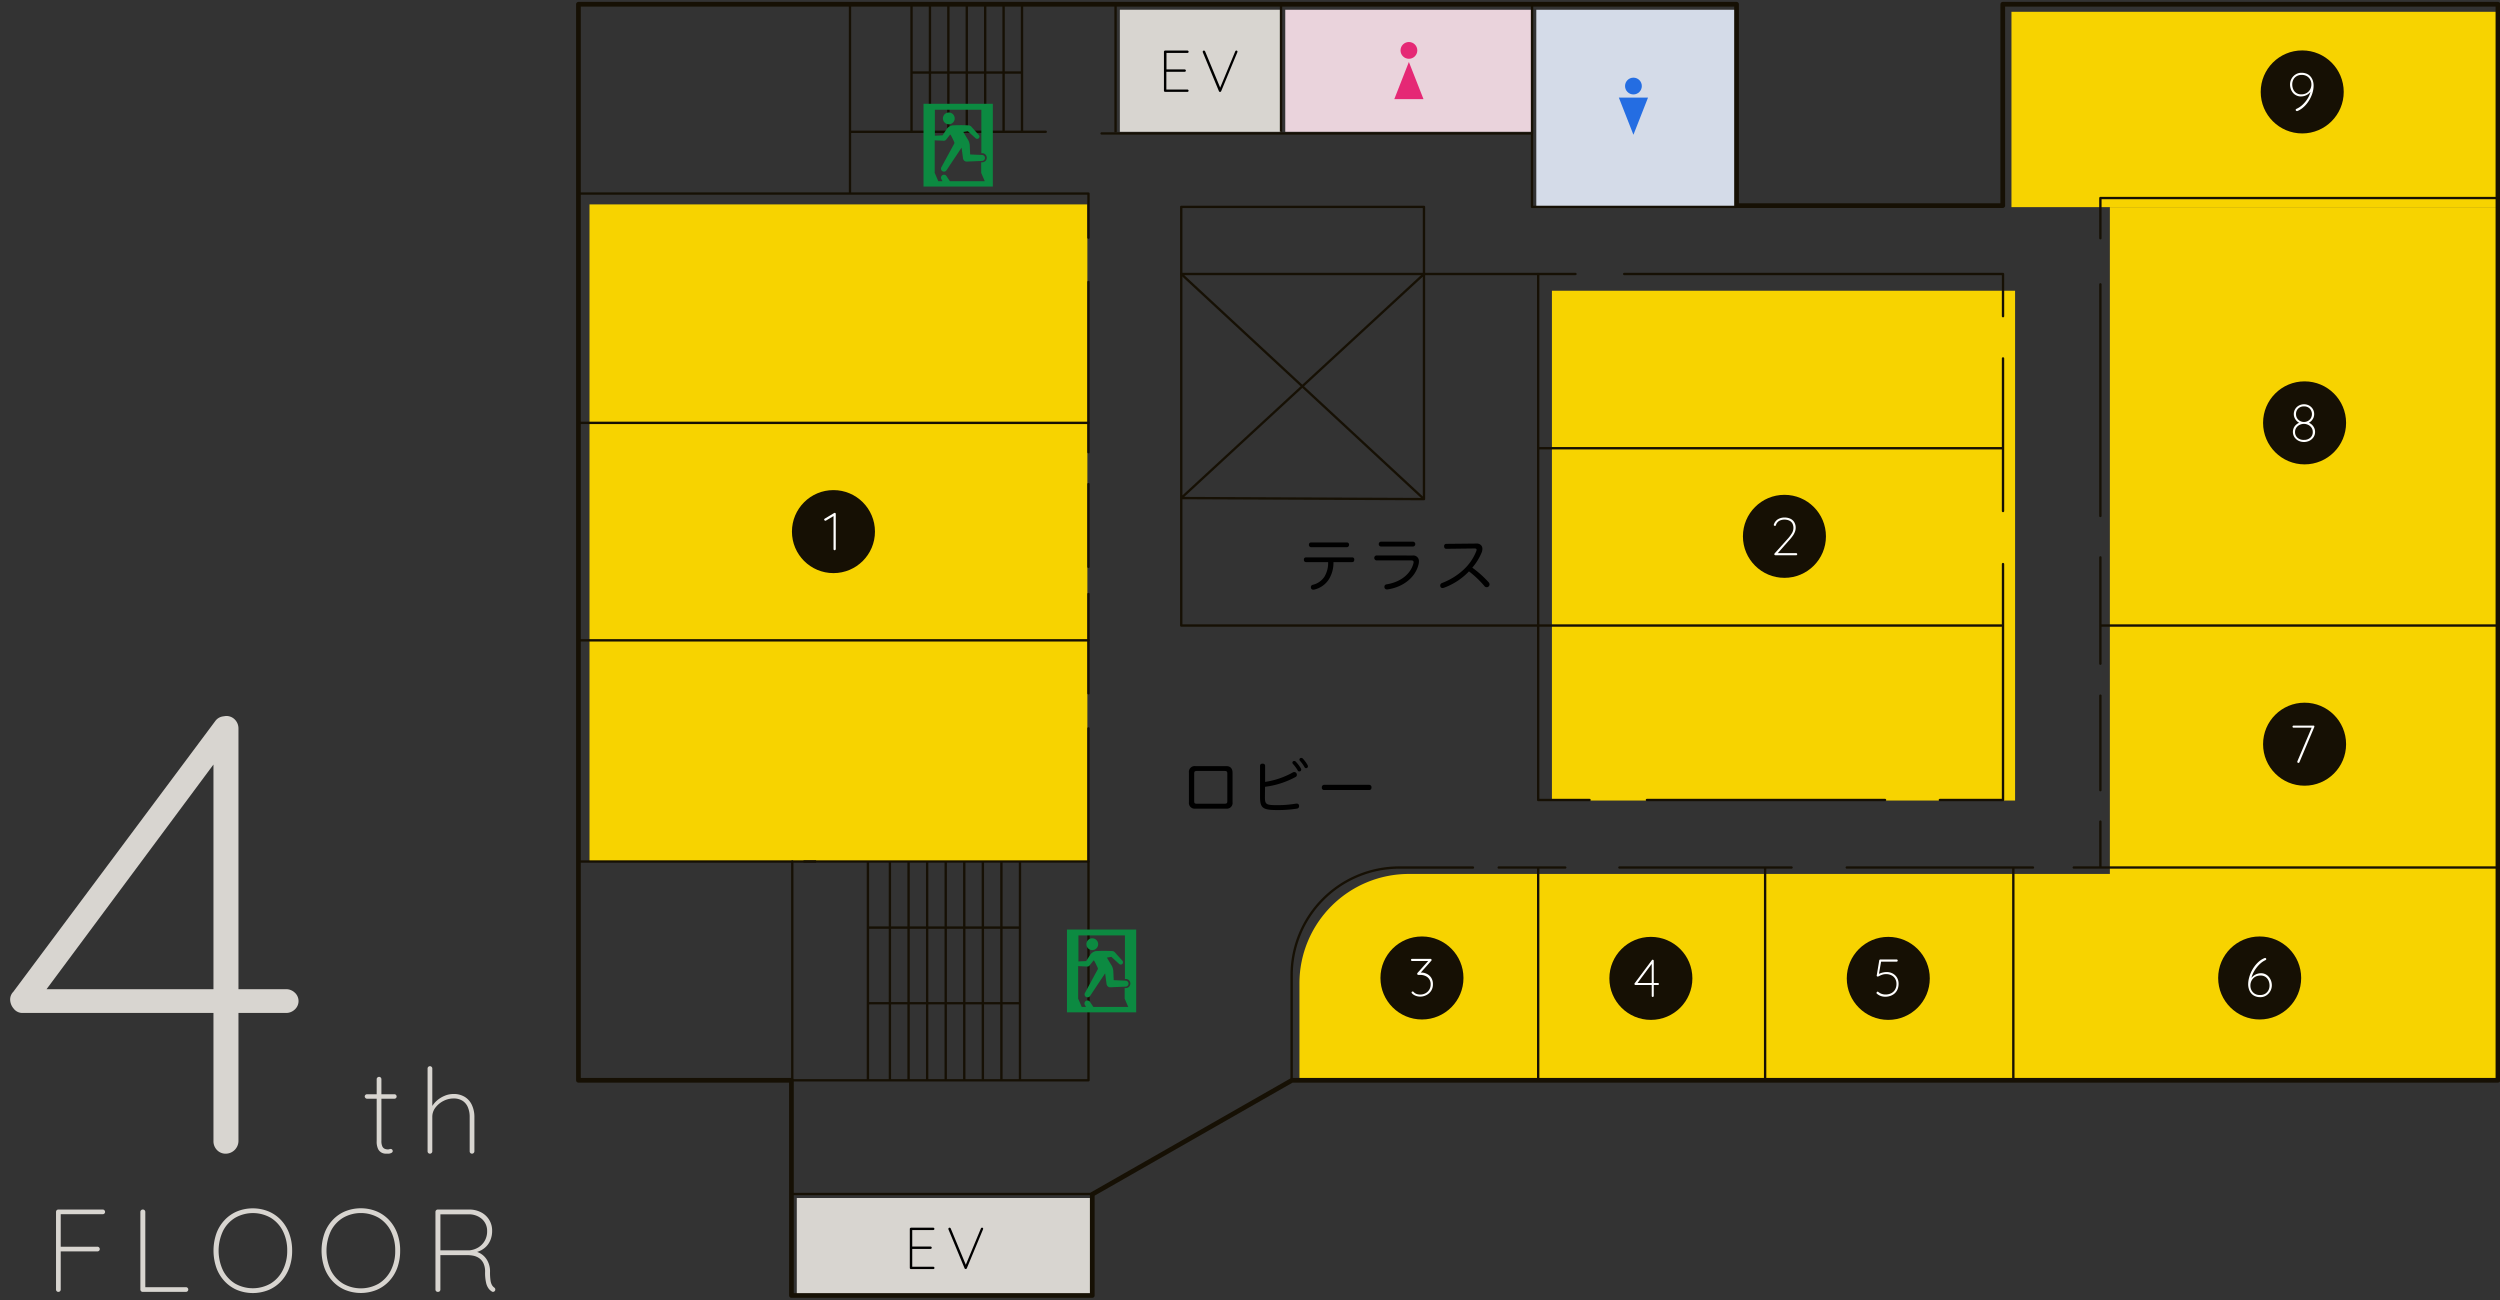
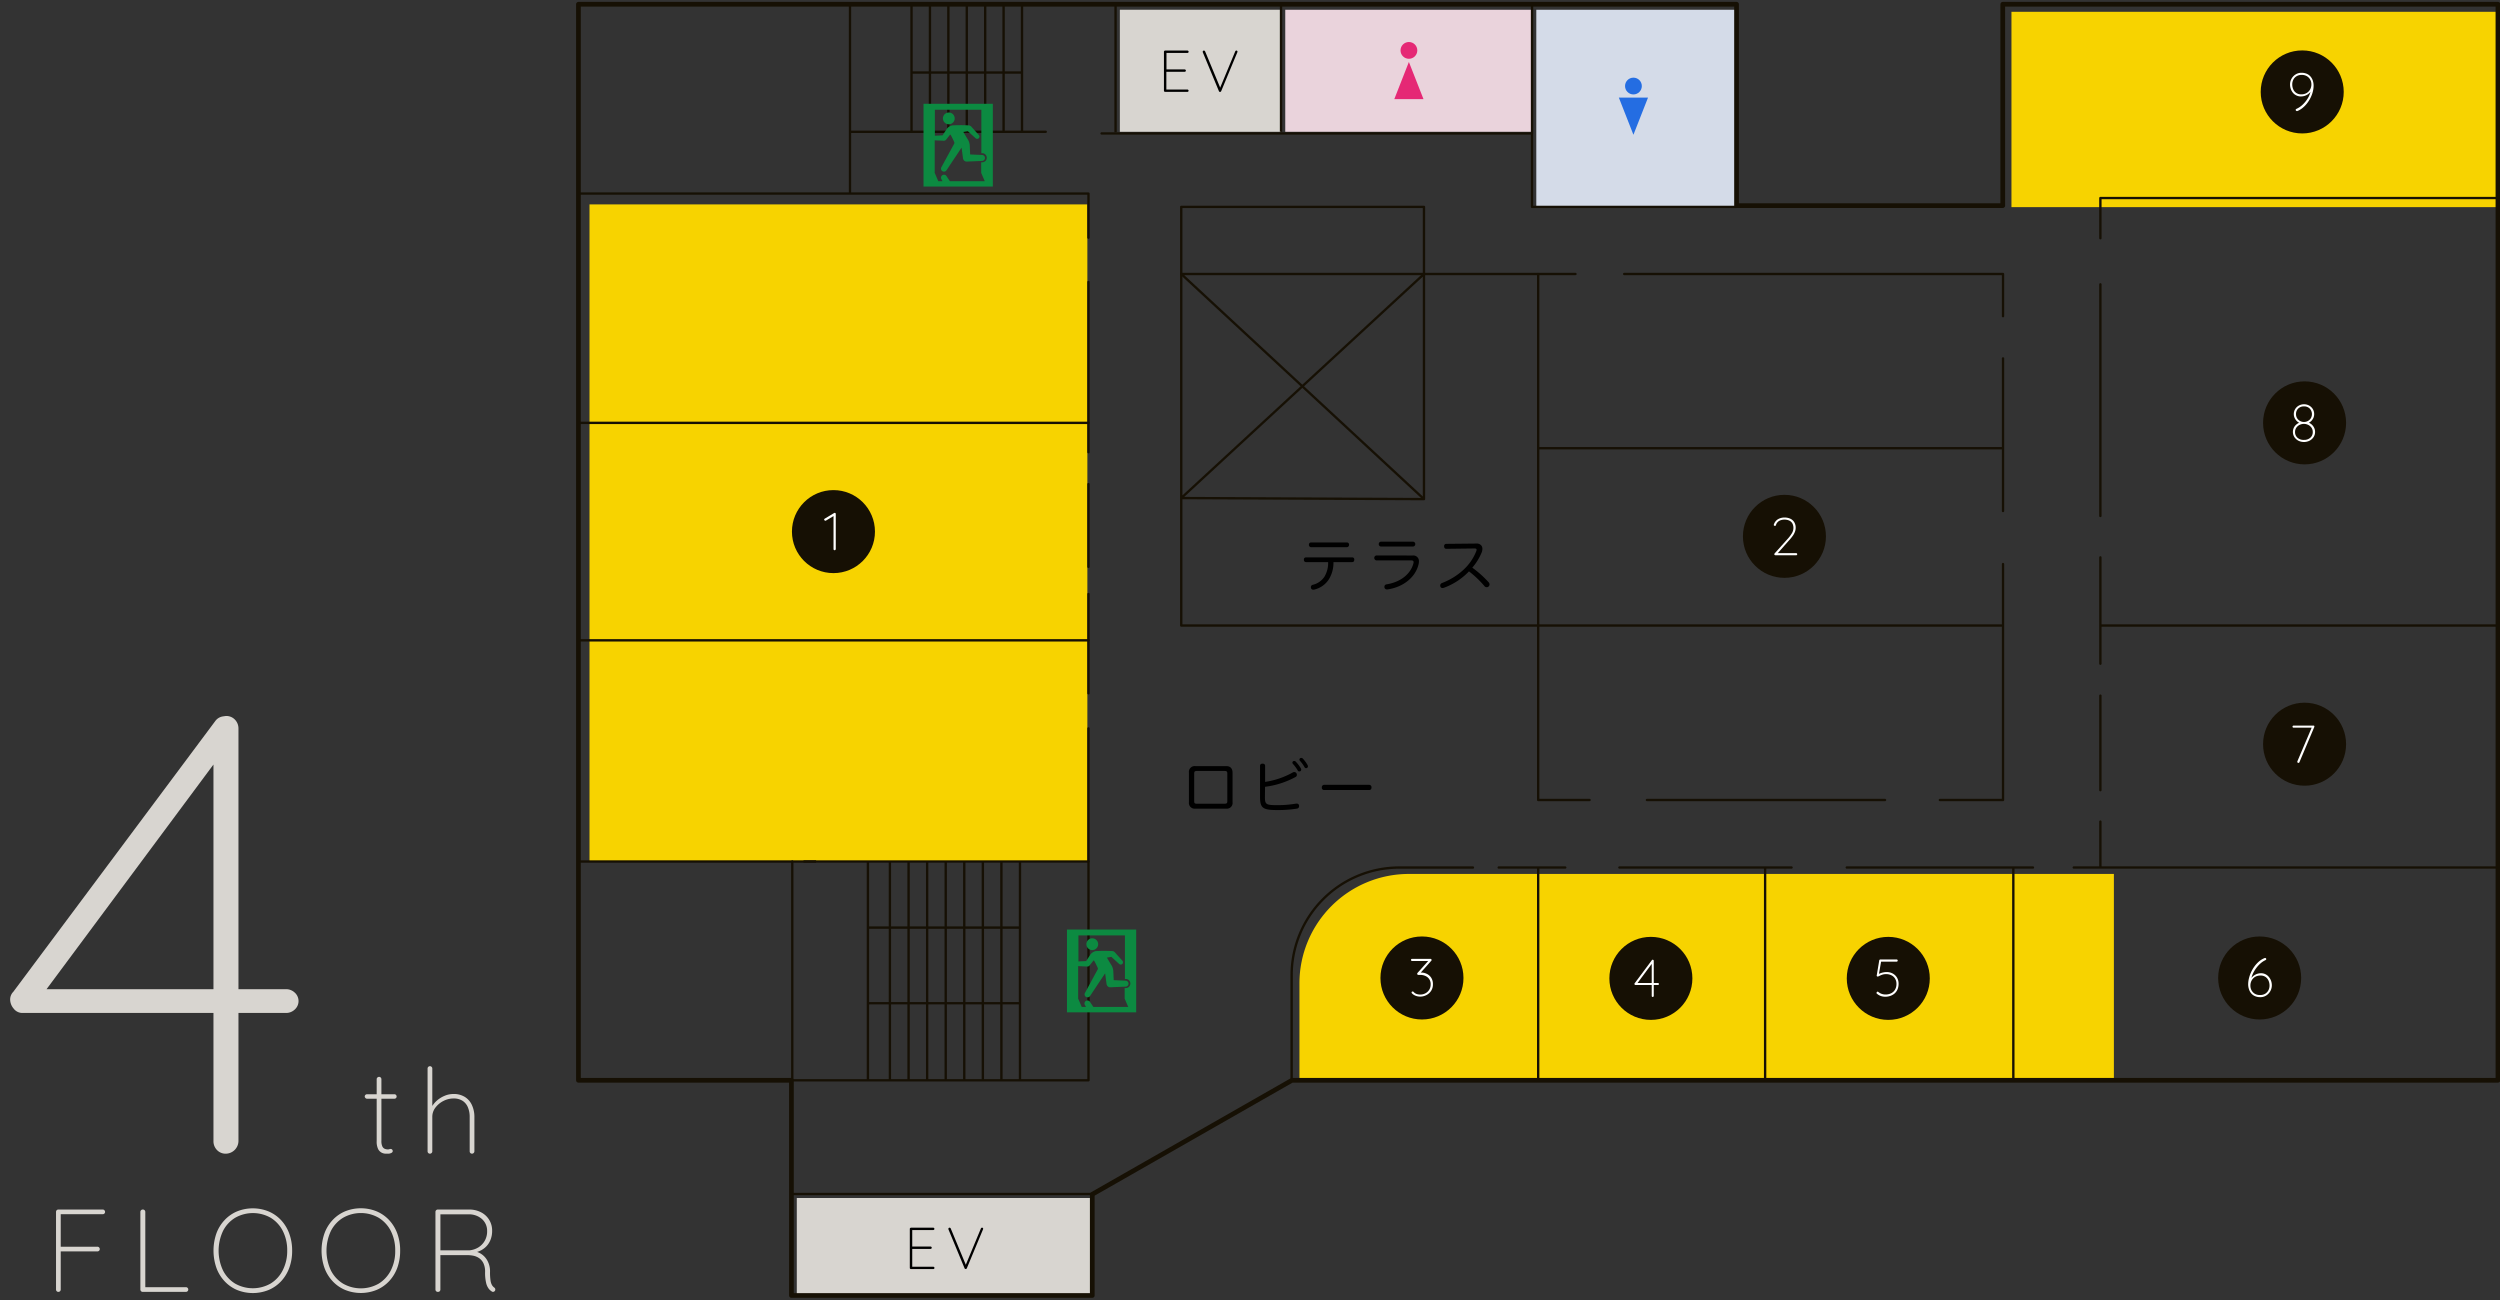
<svg xmlns="http://www.w3.org/2000/svg" viewBox="0 0 1057.59 549.95">
  <rect x="0" y="0" width="1057.59" height="549.95" fill="#333333" stroke="none" />
  <defs>
    <style>.cls-1{fill:#d8d5d0}.cls-4{fill:#f7d300}.cls-5{fill:#161004}.cls-6{fill:#fff}.cls-7{fill:#246de2}.cls-8{fill:#e52875}.cls-10,.cls-11,.cls-12{fill:none;stroke:#161004}.cls-11{stroke-linecap:round}.cls-11,.cls-12{stroke-linejoin:round}.cls-10{stroke-miterlimit:10}.cls-13{fill:#0c8a41}</style>
  </defs>
  <g id="レイヤー_1" data-name="レイヤー 1">
    <path class="cls-1" d="M95.59 488.05a5 5 0 01-3.84-1.59 5.3 5.3 0 01-1.45-3.7V317.39l2.91 2.12-75.68 101.86-.79-2.91H121a5.31 5.31 0 013.7 1.46 4.8 4.8 0 010 7.14 5.31 5.31 0 01-3.7 1.46H9.6a4.64 4.64 0 01-3.84-1.86A6 6 0 014.3 423a4.64 4.64 0 011.33-3.44L91.09 305a4.86 4.86 0 012.78-1.85 17.28 17.28 0 011.72-.26 5 5 0 013.83 1.58 5.33 5.33 0 011.46 3.71v174.58a5.44 5.44 0 01-5.29 5.29zM155.25 462.9h11.6a.87.87 0 01.67.3 1 1 0 01.27.65.9.9 0 01-.27.67.89.89 0 01-.67.28h-11.6a.88.88 0 01-.65-.3.93.93 0 01-.31-.65.91.91 0 01.31-.68.92.92 0 01.65-.27zm5.1-7.35a.92.92 0 01.72.3 1 1 0 01.28.7v26.05a5.27 5.27 0 00.42 2.42 2 2 0 001.08 1 3.77 3.77 0 001.25.23 1.69 1.69 0 00.59-.1 1.57 1.57 0 01.6-.1.8.8 0 01.61.27 1 1 0 01.25.63.92.92 0 01-.58.77 2.81 2.81 0 01-1.42.33h-1.08a3.87 3.87 0 01-1.65-.45 3.49 3.49 0 01-1.48-1.55 7.25 7.25 0 01-.59-3.32v-26.18a.92.92 0 01.3-.7 1 1 0 01.7-.3zM191.74 462.8a8.87 8.87 0 015 1.3 7.88 7.88 0 012.95 3.5 11.84 11.84 0 011 4.85v14.6a1 1 0 01-.31.7 1 1 0 01-1.42 0 1 1 0 01-.27-.7v-14.6a10.3 10.3 0 00-.71-3.9 6 6 0 00-2.2-2.8 6.84 6.84 0 00-4-1.05 9.13 9.13 0 00-4.2 1.05 9.7 9.7 0 00-3.37 2.8 6.3 6.3 0 00-1.33 3.9v14.6a1 1 0 01-1 1 .92.92 0 01-.72-.3 1 1 0 01-.28-.7v-35a1 1 0 011.73-.7 1 1 0 01.27.7v17.45l-1.25 2.4a7.22 7.22 0 01.9-3.45 10.58 10.58 0 012.38-2.93 11.6 11.6 0 013.28-2 9.54 9.54 0 013.55-.72zM24.69 546.51a.94.94 0 01-.72-.3 1 1 0 01-.27-.69v-32.85a1 1 0 011-1h18.76a.93.93 0 01.69.3 1 1 0 01.3.7.92.92 0 01-.3.72 1 1 0 01-.69.27H25.54l.15-.2v14.34l-.2-.4h15.73a.93.93 0 01.69.3 1 1 0 010 1.42 1 1 0 01-.69.27H25.39l.3-.4v16.53a1 1 0 01-.27.69 1 1 0 01-.73.3zM78.64 544.52a1 1 0 01.7 1.72 1 1 0 01-.7.27H60.38a.92.92 0 01-.72-.3 1 1 0 01-.28-.69v-32.85a1 1 0 01.3-.7 1 1 0 01.75-.3 1 1 0 01.74.3 1 1 0 01.3.7v32.75l-.89-.9zM123.59 529.09a20.8 20.8 0 01-1.22 7.27 16.79 16.79 0 01-3.46 5.67 15.48 15.48 0 01-5.28 3.68 17.76 17.76 0 01-13.34 0A15.44 15.44 0 0195 542a16.48 16.48 0 01-3.46-5.67 22.27 22.27 0 010-14.54 16.48 16.48 0 013.46-5.64 15.44 15.44 0 015.27-3.68 17.76 17.76 0 0113.34 0 15.48 15.48 0 015.28 3.68 16.79 16.79 0 013.46 5.67 20.84 20.84 0 011.24 7.27zm-2.09 0a17.92 17.92 0 00-1.87-8.36 13.76 13.76 0 00-5.13-5.57 15.16 15.16 0 00-15 0 13.74 13.74 0 00-5.15 5.57 19.62 19.62 0 000 16.72 13.83 13.83 0 005.1 5.55 15.22 15.22 0 0015 0 13.85 13.85 0 005.13-5.58 17.89 17.89 0 001.92-8.33zM169.28 529.09a20.8 20.8 0 01-1.22 7.27 16.79 16.79 0 01-3.46 5.64 15.57 15.57 0 01-5.28 3.68 17.76 17.76 0 01-13.34 0 15.44 15.44 0 01-5.27-3.68 16.48 16.48 0 01-3.46-5.67 22.27 22.27 0 010-14.54 16.48 16.48 0 013.46-5.67 15.44 15.44 0 015.27-3.68 17.76 17.76 0 0113.34 0 15.57 15.57 0 015.28 3.68 16.79 16.79 0 013.46 5.67 20.84 20.84 0 011.22 7.3zm-2.09 0a17.92 17.92 0 00-1.87-8.36 13.9 13.9 0 00-5.13-5.57 15.16 15.16 0 00-15.05 0 13.74 13.74 0 00-5.15 5.57 19.62 19.62 0 000 16.72 13.83 13.83 0 005.15 5.58 15.22 15.22 0 0015.05 0 14 14 0 005.13-5.58 17.89 17.89 0 001.87-8.36zM185.25 546.51a1 1 0 01-.77-.3 1 1 0 01-.27-.69v-32.85a1 1 0 01.29-.7 1 1 0 01.7-.3h13.14a10.87 10.87 0 015.15 1.17 8.59 8.59 0 014.7 7.84 10 10 0 01-.82 4.13 8.17 8.17 0 01-2.29 3.06 9 9 0 01-3.36 1.77l-2.28-.4a7.56 7.56 0 013.78 1 7.94 7.94 0 012.93 3 9.32 9.32 0 011.15 4.8 23 23 0 00.22 3.71 5.38 5.38 0 00.6 1.86 3.21 3.21 0 00.87 1 1.27 1.27 0 01.45.5 1 1 0 01.05.69 1.1 1.1 0 01-.32.48 1.16 1.16 0 01-.48.22.84.84 0 01-.54-.1 4.93 4.93 0 01-1.37-1.19 6.47 6.47 0 01-1.12-2.44 18.75 18.75 0 01-.45-4.68 8.17 8.17 0 00-.72-3.73 5.57 5.57 0 00-1.84-2.14 6.66 6.66 0 00-2.39-1 12.68 12.68 0 00-2.32-.25h-12.09l.45-.59v15.18a1 1 0 01-.3.69 1 1 0 01-.75.26zm.55-17.57h12.79a8.92 8.92 0 003.68-1.19A7.85 7.85 0 00205 525a8 8 0 001.07-4.23 6.62 6.62 0 00-2.16-5.05 8.21 8.21 0 00-5.85-2h-12l.25-.35v16.18zM337.07 506.8h124.35v40.61H337.07zM473.74 4.13h68.18v51.62h-68.18z" />
    <path fill="#ead3dc" d="M543.71 4.13h104.4v51.62h-104.4z" />
    <path fill="#d4dbe8" d="M649.91 4.13h84.69v83.39h-84.69z" />
-     <path class="cls-4" d="M656.52 122.99h195.93v215.67H656.52zM892.55 87.62h164.17v368.45H892.55z" />
    <path class="cls-4" d="M596 369.71h298.25V457H549.71v-41A46.3 46.3 0 01596 369.71zM850.92 5h205.8v82.62h-205.8zM249.38 86.46h210.61v277.99H249.38z" />
    <path d="M492.91 21.39h9.42a.51.51 0 01.5.5.46.46 0 01-.15.36.52.52 0 01-.35.14h-9.12l.25-.42v7.75l-.3-.35h8a.49.49 0 01.35.15.47.47 0 01.15.35.46.46 0 01-.15.36.52.52 0 01-.35.14h-8l.25-.28V38l-.1-.13h9a.51.51 0 01.5.5.46.46 0 01-.15.36.52.52 0 01-.35.14h-9.42a.47.47 0 01-.35-.15.49.49 0 01-.15-.35V21.89a.49.49 0 01.15-.35.47.47 0 01.37-.15zM523 21.39a.48.48 0 01.37.13.44.44 0 01.13.32.92.92 0 01-.05.25l-6.85 16.48a.57.57 0 01-.2.23.49.49 0 01-.28.09.52.52 0 01-.29-.09.38.38 0 01-.18-.23l-6.8-16.4a.5.5 0 01-.05-.13.47.47 0 010-.17.43.43 0 01.15-.34.49.49 0 01.33-.14.58.58 0 01.55.4l6.5 15.65h-.3l6.52-15.7a.54.54 0 01.45-.35zM385.36 519.35h9.43a.51.51 0 01.5.5.46.46 0 01-.15.36.47.47 0 01-.35.14h-9.13l.25-.42v7.75l-.3-.35h8.05a.51.51 0 01.5.5.46.46 0 01-.15.36.5.5 0 01-.35.14h-8l.25-.28V536l-.1-.13h9a.51.51 0 01.5.5.46.46 0 01-.15.36.47.47 0 01-.35.14h-9.43a.49.49 0 01-.35-.15.47.47 0 01-.15-.35v-16.5a.51.51 0 01.5-.5zM415.41 519.35a.5.5 0 01.38.13.44.44 0 01.12.32.65.65 0 01-.05.25L409 536.53a.5.5 0 01-.2.23.44.44 0 01-.27.09.52.52 0 01-.29-.09.43.43 0 01-.19-.23l-6.8-16.4a1.12 1.12 0 00-.05-.13.88.88 0 010-.17.43.43 0 01.15-.34.49.49 0 01.32-.14.58.58 0 01.55.4l6.5 15.65h-.3l6.53-15.7a.52.52 0 01.46-.35zM552.46 237.79c-.57 0-.87-.45-.87-1a.87.87 0 01.9-1H572a.85.85 0 01.9 1c0 .58-.27 1-.87 1h-7.93a13.25 13.25 0 01-2 7.37 10.06 10.06 0 01-6 4.23 2.18 2.18 0 01-.55.07.92.92 0 01-.92-.6 1.42 1.42 0 01-.08-.45 1 1 0 01.73-1 8.12 8.12 0 005.07-3.55 11.36 11.36 0 001.5-6.07zm17.35-8.3c.62 0 .9.45.9 1a1 1 0 01-.9 1h-15.2a1 1 0 01-.9-1c0-.58.3-1 .9-1zM597.61 235a2.36 2.36 0 012.65 2.47 5.33 5.33 0 01-.15 1.21c-1.23 5.34-6.23 9.67-13.17 10.67a.93.93 0 01-.23 0 1 1 0 01-1.05-.92.9.9 0 010-.23 1 1 0 01.87-1c6-.92 10.3-4.47 11.4-8.9a1.82 1.82 0 00.07-.5c0-.47-.27-.74-1.1-.74h-14.69a1.06 1.06 0 010-2.08zm.22-5.85a1 1 0 01.88 1 1 1 0 01-.88 1.05h-13.69a1 1 0 01-.88-1.05 1 1 0 01.88-1zM611.84 232.17c-.6 0-.93-.43-.93-1.1a.9.9 0 01.93-1l12.72-.13a2.47 2.47 0 012.22 1 2.44 2.44 0 01.33 1.25 4.57 4.57 0 01-.28 1.45 23.27 23.27 0 01-4 6.5 44.48 44.48 0 016.95 6.22 1.45 1.45 0 01.35.88 1.22 1.22 0 01-.33.8 1.16 1.16 0 01-.87.37 1.17 1.17 0 01-.9-.4 41.74 41.74 0 00-6.6-6.3 27.87 27.87 0 01-10.57 6.93 1.83 1.83 0 01-.6.12.92.92 0 01-.93-.62 1.21 1.21 0 01-.07-.43 1.13 1.13 0 01.75-1.07 28.15 28.15 0 008.87-5.4 21.18 21.18 0 005.65-8.12 2 2 0 00.12-.55c0-.38-.27-.55-.9-.55zM521.41 339.34a2.42 2.42 0 01-2.68 2.75h-13.09a2.43 2.43 0 01-2.68-2.75v-12.47a2.45 2.45 0 012.68-2.78h13.09c1.75 0 2.68 1 2.68 2.78zM518 340c.95 0 1.2-.22 1.2-1.1v-11.63c0-.88-.25-1.13-1.2-1.13h-11.61c-.95 0-1.2.23-1.2 1.13v11.64c0 .9.25 1.1 1.2 1.1zM535.11 337.19c0 3.22.55 3.42 5.47 3.42a46.11 46.11 0 007.68-.65 1.51 1.51 0 01.3 0 .92.92 0 011 .9v.14a1 1 0 01-.93 1.08 50.06 50.06 0 01-8.47.6c-6.07 0-7.12-.93-7.12-5.65V324c0-.67.47-.95 1.07-.95s1.08.28 1.08.95v6.77a34.24 34.24 0 0011.72-4 1.21 1.21 0 01.62-.17 1.1 1.1 0 01.93.55 1.21 1.21 0 01.17.62 1 1 0 01-.52.9 36.26 36.26 0 01-12.95 4.17zm12.37-15.27a.81.81 0 01.65.27 15.41 15.41 0 012.15 2.8 1.23 1.23 0 01.18.65.76.76 0 01-.83.7.66.66 0 01-.65-.42 16.21 16.21 0 00-2-2.73.9.9 0 01-.25-.6.73.73 0 01.75-.67zm3-1.3a.92.92 0 01.67.3 14.48 14.48 0 012 2.72 1.3 1.3 0 01.15.63.77.77 0 01-.77.7.71.71 0 01-.65-.4 14.75 14.75 0 00-1.88-2.65.79.79 0 01-.3-.65.75.75 0 01.76-.65zM560.19 334.21a.94.94 0 01-1-1.07 1 1 0 011-1.13h19a1 1 0 011 1.13c0 .67-.35 1.07-1 1.07z" />
    <circle class="cls-5" cx="352.58" cy="224.89" r="17.56" />
    <path class="cls-6" d="M353.08 232.77a.45.45 0 01-.33-.14.43.43 0 01-.14-.31v-14.27l.23.14-3.51 2.09a.34.34 0 01-.18 0 .44.44 0 01-.35-.16.54.54 0 01-.15-.33.47.47 0 01.25-.38l3.94-2.37a.48.48 0 01.38-.06.35.35 0 01.25.14.54.54 0 01.09.31v14.85a.43.43 0 01-.14.31.46.46 0 01-.34.18z" />
    <circle class="cls-5" cx="754.88" cy="226.89" r="17.56" />
    <path class="cls-6" d="M759.84 234a.45.45 0 01.32.14.42.42 0 01.13.31.43.43 0 01-.13.33.47.47 0 01-.32.12h-8.68a.72.72 0 01-.38-.1.39.39 0 01-.18-.37.46.46 0 01.11-.29l5.29-5.9a15.56 15.56 0 002-2.6 4.45 4.45 0 00.68-2.28 4 4 0 00-.44-1.92 2.92 2.92 0 00-1.3-1.2 4.87 4.87 0 00-2.13-.42 4.49 4.49 0 00-2.12.52 3 3 0 00-1.39 1.78.55.55 0 01-.14.24.37.37 0 01-.29.12.62.62 0 01-.32-.11.3.3 0 01-.17-.25.57.57 0 010-.18l.08-.22a4 4 0 011.74-2.1 5.27 5.27 0 012.65-.69 5.64 5.64 0 012.62.55 3.75 3.75 0 011.62 1.53 4.48 4.48 0 01.55 2.26 4.83 4.83 0 01-.27 1.56 7.61 7.61 0 01-.91 1.76 19.56 19.56 0 01-1.79 2.19l-4.84 5.49-.2-.27z" />
    <circle class="cls-5" cx="601.54" cy="413.72" r="17.56" />
    <path class="cls-6" d="M597.61 419.46a.39.39 0 01.18 0 .58.58 0 01.23.19 3.08 3.08 0 001.19.81 4.31 4.31 0 001.57.27 4.64 4.64 0 002.24-.54 4.22 4.22 0 001.6-1.51 4.11 4.11 0 00.6-2.21 3.67 3.67 0 00-2.3-3.63 5.15 5.15 0 00-2-.42H599.99a.41.41 0 01-.32-.13.48.48 0 01-.13-.36.47.47 0 010-.17.3.3 0 01.09-.15l4.83-5.4.14.32h-7.25a.45.45 0 01-.31-.78.45.45 0 01.31-.12h7.79a.37.37 0 01.38.19.72.72 0 01.09.28.47.47 0 010 .17.49.49 0 01-.11.14l-4.76 5.36-.45-.14s.12-.09.37-.13a3 3 0 01.59-.07 5.37 5.37 0 012.33.54 4.61 4.61 0 011.87 1.64 5 5 0 01.73 2.79 5 5 0 01-.74 2.73 5.22 5.22 0 01-2 1.82 5.67 5.67 0 01-2.67.65 5.4 5.4 0 01-1.89-.35 4.26 4.26 0 01-1.62-1.09.4.4 0 01-.1-.15.41.41 0 010-.16.5.5 0 01.13-.34.43.43 0 01.32-.05z" />
    <circle class="cls-5" cx="974.92" cy="314.82" r="17.56" />
    <path class="cls-6" d="M972.32 322.74a.56.56 0 01-.31-.11.34.34 0 01-.16-.29.8.8 0 010-.23l6.15-14.47.27.2h-8a.47.47 0 01-.32-.12.41.41 0 01-.13-.32.42.42 0 01.13-.33.47.47 0 01.32-.12h8.41c.17 0 .27 0 .32.11a.59.59 0 01.07.29.52.52 0 01-.05.23l-6.28 14.87a.37.37 0 01-.16.21.57.57 0 01-.26.08z" />
    <circle class="cls-5" cx="973.92" cy="38.89" r="17.56" />
    <path class="cls-6" d="M973.61 30.79a5.56 5.56 0 012.33.46 4.38 4.38 0 011.59 1.24 5.11 5.11 0 01.92 1.76 7 7 0 01.29 2 10.26 10.26 0 01-.32 2.46 12.93 12.93 0 01-.91 2.52 13.92 13.92 0 01-1.44 2.36 12.12 12.12 0 01-1.91 2 8.86 8.86 0 01-2.31 1.4.71.71 0 01-.2 0 .47.47 0 01-.35-.17.51.51 0 01-.14-.35.4.4 0 01.07-.24.92.92 0 01.24-.17 9.41 9.41 0 002.63-1.78 12.94 12.94 0 002.19-2.72 9.26 9.26 0 001.21-3.12l.45-.41a4.7 4.7 0 01-1.14 1.48 5.2 5.2 0 01-1.58.95 5.09 5.09 0 01-1.87.34 4.11 4.11 0 01-1.92-.43 4.17 4.17 0 01-1.44-1.11 5.22 5.22 0 01-.91-1.63 5.61 5.61 0 01-.32-1.87 5 5 0 012.33-4.26 4.52 4.52 0 012.51-.71zm0 .9a4 4 0 00-2 .51 3.57 3.57 0 00-1.4 1.43 4.3 4.3 0 00-.5 2.13 5 5 0 00.41 2 3.51 3.51 0 003.39 2.15 4.41 4.41 0 002.33-.59 4 4 0 001.46-1.55 4.48 4.48 0 00.5-2.12 4 4 0 00-.48-1.93 3.86 3.86 0 00-1.4-1.47 4.2 4.2 0 00-2.27-.56z" />
    <circle class="cls-5" cx="974.92" cy="178.89" r="17.56" />
    <path class="cls-6" d="M976.66 178.87l-.07-.09a4.34 4.34 0 011.37.83 4.54 4.54 0 011 1.35 3.85 3.85 0 01.4 1.78 3.93 3.93 0 01-.62 2.14 4.49 4.49 0 01-1.69 1.54 5.3 5.3 0 01-4.78 0 4.62 4.62 0 01-1.68-1.54 4.17 4.17 0 01-.23-3.91 4.11 4.11 0 011-1.32 4.86 4.86 0 011.35-.85v.09a3.87 3.87 0 01-1.14-.83 4.61 4.61 0 01-.87-1.27 3.84 3.84 0 01-.34-1.59 4.09 4.09 0 01.58-2.14 4.14 4.14 0 011.56-1.49 4.4 4.4 0 012.19-.55 4.35 4.35 0 012.17.55 4.18 4.18 0 011.55 1.49 4.08 4.08 0 01.57 2.14 3.91 3.91 0 01-.32 1.58 4.46 4.46 0 01-.86 1.26 4.16 4.16 0 01-1.14.83zm-2 7.22a3.88 3.88 0 002.72-.94 3.12 3.12 0 001-2.41 3.16 3.16 0 00-.51-1.77 3.67 3.67 0 00-1.38-1.21 4.13 4.13 0 00-3.71 0 3.57 3.57 0 00-1.37 1.21 3.09 3.09 0 00-.52 1.77 3.15 3.15 0 001 2.41 3.86 3.86 0 002.79.94zm-3.36-10.89a3.18 3.18 0 00.47 1.73 3.24 3.24 0 001.25 1.16 3.44 3.44 0 001.66.42 3.36 3.36 0 001.64-.42 3.28 3.28 0 001.24-1.16 3.44 3.44 0 00-.47-4.1 3.28 3.28 0 00-2.41-.91 3.36 3.36 0 00-2.45.91 3.18 3.18 0 00-.93 2.37z" />
    <circle class="cls-5" cx="955.92" cy="413.72" r="17.56" />
    <path class="cls-6" d="M956.19 421.84a5.41 5.41 0 01-2.33-.47 4.36 4.36 0 01-1.59-1.23 5 5 0 01-.91-1.76 6.71 6.71 0 01-.3-2 10.65 10.65 0 01.32-2.5 14.22 14.22 0 01.91-2.61 14.4 14.4 0 011.44-2.46 12.19 12.19 0 011.91-2.08 8.26 8.26 0 012.36-1.43l.2-.05a.49.49 0 01.35.13.47.47 0 01.15.39.41.41 0 01-.08.24.63.63 0 01-.24.16 8.58 8.58 0 00-2 1.3 12.83 12.83 0 00-1.81 1.93 13.16 13.16 0 00-1.42 2.31 9.64 9.64 0 00-.81 2.43l-.45.41a4.89 4.89 0 011.14-1.49 5.22 5.22 0 011.59-1 5.16 5.16 0 011.86-.35 4.12 4.12 0 011.92.44 4.32 4.32 0 011.44 1.17 5.41 5.41 0 01.92 1.64 5.75 5.75 0 01.31 1.88 5.12 5.12 0 01-2.33 4.27 4.52 4.52 0 01-2.55.73zm0-.91a4.06 4.06 0 002-.51 3.74 3.74 0 001.39-1.43 4.3 4.3 0 00.51-2.13 5 5 0 00-.42-2 3.8 3.8 0 00-1.26-1.57 3.58 3.58 0 00-2.13-.6 4.32 4.32 0 00-2.33.59 4 4 0 00-1.46 1.58A4.51 4.51 0 00952 417a4.09 4.09 0 00.48 1.93 3.8 3.8 0 001.42 1.48 4.24 4.24 0 002.25.52z" />
    <circle class="cls-5" cx="698.38" cy="413.89" r="17.56" />
    <path class="cls-6" d="M699.19 421.76a.42.42 0 01-.33-.13.47.47 0 01-.12-.32v-14.06l.24.18-6.43 8.66-.07-.25h8.87a.46.46 0 01.31.13.39.39 0 01.14.3.43.43 0 01-.14.31.45.45 0 01-.31.12h-9.48a.38.38 0 01-.32-.16.47.47 0 01-.13-.31.41.41 0 01.12-.3l7.26-9.74a.4.4 0 01.2-.19h.15a.42.42 0 01.32.14.46.46 0 01.13.31v14.85a.45.45 0 01-.14.32.42.42 0 01-.27.14z" />
    <circle class="cls-5" cx="798.81" cy="413.89" r="17.56" />
    <path class="cls-6" d="M797.55 421.66a5.85 5.85 0 01-1.89-.31 5.28 5.28 0 01-1.68-1 .43.43 0 01-.14-.16.39.39 0 010-.18.56.56 0 01.13-.33.4.4 0 01.32-.18.42.42 0 01.31.13 4.63 4.63 0 001.43.81 4.74 4.74 0 001.56.27 5.27 5.27 0 002.48-.55 4 4 0 001.63-1.56 4.72 4.72 0 00.57-2.34 4.23 4.23 0 00-.53-2.17 3.68 3.68 0 00-1.53-1.47 5.05 5.05 0 00-2.39-.53 4.92 4.92 0 00-1.6.26 11.13 11.13 0 00-1.23.52 2 2 0 01-.61.26.5.5 0 01-.25-.07.41.41 0 01-.2-.19.34.34 0 010-.28l1.06-6.32a.52.52 0 01.15-.25.45.45 0 01.35-.14h6.86a.43.43 0 01.31.14.46.46 0 01.14.34.45.45 0 01-.14.33.43.43 0 01-.31.14h-6.75l.2-.2-1 5.73-.45-.11a6.36 6.36 0 01.94-.46 7.69 7.69 0 011.3-.4 6.57 6.57 0 011.57-.17 5.14 5.14 0 012.56.63 4.75 4.75 0 011.79 1.74 5 5 0 01.66 2.6 6.09 6.09 0 01-.39 2.22 4.86 4.86 0 01-1.13 1.71 5.21 5.21 0 01-1.75 1.1 6.43 6.43 0 01-2.35.44z" />
    <circle class="cls-7" cx="691" cy="36.4" r="3.55" />
    <path class="cls-7" d="M691 57.01l-6.17-15.72h12.34L691 57.01z" />
    <circle class="cls-8" cx="596.02" cy="21.32" r="3.55" />
    <path class="cls-8" d="M596.01 26.21l6.18 15.72h-12.35l6.17-15.72z" />
    <path stroke-width="2" stroke-linejoin="round" stroke-linecap="round" fill="none" stroke="#161004" d="M1056.72 1.8V457H546.53l-84.46 48.23v42.8H334.8V457h-90.1V1.8h489.92v85.18h112.62V1.8h209.48z" />
    <path class="cls-10" d="M334.8 505.11h127.27M359.58 1.8v79.97" />
    <g id="_階段_" data-name="&lt;階段&gt;">
      <path class="cls-11" d="M340.23 364.45h120.24V457H327.8M367.16 364.45v92.54M384.36 364.45v92.54M392.22 364.45v92.54M400.07 364.45v92.54M407.92 364.45v92.54M415.78 364.45v92.54M423.63 364.45v92.54M431.49 364.45v92.54M376.46 364.81v92.15M431.23 424.41h-63.76M431.23 392.41h-63.76" />
    </g>
    <g id="_階段_2" data-name="&lt;階段&gt;">
      <path class="cls-11" d="M442.38 55.75h-82.31M385.61 2.19v53.56M393.4 2.19v53.56M401.19 2.19v53.56M408.98 2.19v53.56M416.77 2.19v53.56M424.56 2.19v53.56M432.35 2.19v53.56M385.61 30.69h46.74" />
    </g>
    <path class="cls-11" d="M460.47 308.14v56.31M460.47 251.3v42M460.47 204.8v35M460.47 119.3v72" />
    <path class="cls-10" d="M345.23 364.45h-100" />
    <path class="cls-11" d="M335.16 364.45v92.54M244.7 270.89h215.77M244.7 178.89h215.77M244.7 81.89h215.77v18.65" />
    <path class="cls-10" d="M650.71 366.99v90M746.71 366.99v90M851.71 366.99v90" />
    <path class="cls-11" d="M634.01 366.99h28.15M685.06 366.99h72.83M781.25 366.99h78.76M877.27 366.99h179.45M888.54 347.56v19.43M888.54 294.28v40M888.54 235.78v45M888.54 120.28v98M888.54 100.78v-17h168.18M847.35 133.76v-17.85H687.09M847.35 151.62v64.56M847.35 238.62v99.81h-26.72M797.44 338.43H696.71M672.44 338.43h-21.73V115.91h15.78" />
    <path class="cls-10" d="M847.35 189.62H650.71" />
    <path class="cls-11" d="M466.01 56.45h182.08v31.07h86.53" />
    <path class="cls-10" d="M471.92 1.97v54M541.92 2.19v53.56M648.11 2.49v53.96" />
    <path class="cls-11" d="M846.71 264.62h-347V87.52h102.68v123.62l-102.68-.45 102.68-94.78" />
    <path class="cls-12" d="M650.71 115.91h-151l102.68 95.23" />
    <path class="cls-11" d="M623.1 457h-76.69v-44.45A45.56 45.56 0 01592 367h31.1" />
    <path class="cls-12" d="M888.54 264.62h168.18" />
    <path class="cls-13" d="M462.08 396.94a2.49 2.49 0 102.48 2.49 2.49 2.49 0 00-2.48-2.49z" />
    <path class="cls-13" d="M451.37 393.24v35h29.28v-35zM476.13 418h-.36v4.45l1.52 3.53h-14.76l-1.42-2.13a1.26 1.26 0 00-2.16 1.3l.46.83h-1.79l-1.52-3.53V408.7l3.86.18a1.19 1.19 0 001-.49l1.53-1.93.07-.09c.13-.14.2-.11.38.18.33.56 1.17 2.27 1.4 2.8a.87.87 0 01.05.71l-2.33 4.28L459 420a1.26 1.26 0 102.16 1.3l3.59-5.41 2.33-3.49a3 3 0 00.29-.44l.08-.12s.09 0 .1.19l.55 4.16a1.48 1.48 0 00.12.47 1.54 1.54 0 001.43 1l6.49-.28a1.26 1.26 0 000-2.52l-5-.22-.16-3.55v-.21a6 6 0 00-.72-2.43c-.4-.61-1.64-2.69-2-3.33l1.87-.35 3.3 3a1 1 0 001.37 0 1 1 0 000-1.36l-3-3.34a1.69 1.69 0 00-1.14-.72 62.18 62.18 0 00-7.05 0 3.72 3.72 0 00-2.4 1.56l-1.75 2.66-3.24.15v-11h19.67v18.42h.36a1.93 1.93 0 010 3.86zM401.39 47.6a2.49 2.49 0 102.48 2.49 2.49 2.49 0 00-2.48-2.49z" />
    <path class="cls-13" d="M390.68 43.9v35H420v-35zm24.76 24.78h-.36v4.45l1.52 3.53h-14.76l-1.42-2.13a1.26 1.26 0 10-2.16 1.3l.46.83h-1.79l-1.52-3.53V59.36l3.86.18a1.23 1.23 0 001-.49l1.52-1.93.07-.09c.13-.14.2-.11.38.18.34.56 1.18 2.27 1.4 2.8a.91.91 0 01.06.71L401.37 65l-3.11 5.7a1.26 1.26 0 002.16 1.3l3.6-5.41 2.32-3.49a3 3 0 00.29-.44l.08-.12s.09 0 .11.19l.55 4.16a1.8 1.8 0 00.12.47 1.55 1.55 0 001.43 1l6.49-.28a1.26 1.26 0 000-2.52l-5-.22-.16-3.55a1.52 1.52 0 000-.21 5.85 5.85 0 00-.72-2.43c-.4-.61-1.64-2.69-2-3.33l1.87-.35 3.3 3a1 1 0 001.37 0 1 1 0 000-1.36l-3-3.34a1.74 1.74 0 00-1.15-.72 62.18 62.18 0 00-7.05 0 3.72 3.72 0 00-2.4 1.56l-1.75 2.66-3.24.15v-11h19.67V64.8h.36a1.93 1.93 0 010 3.86z" />
  </g>
</svg>